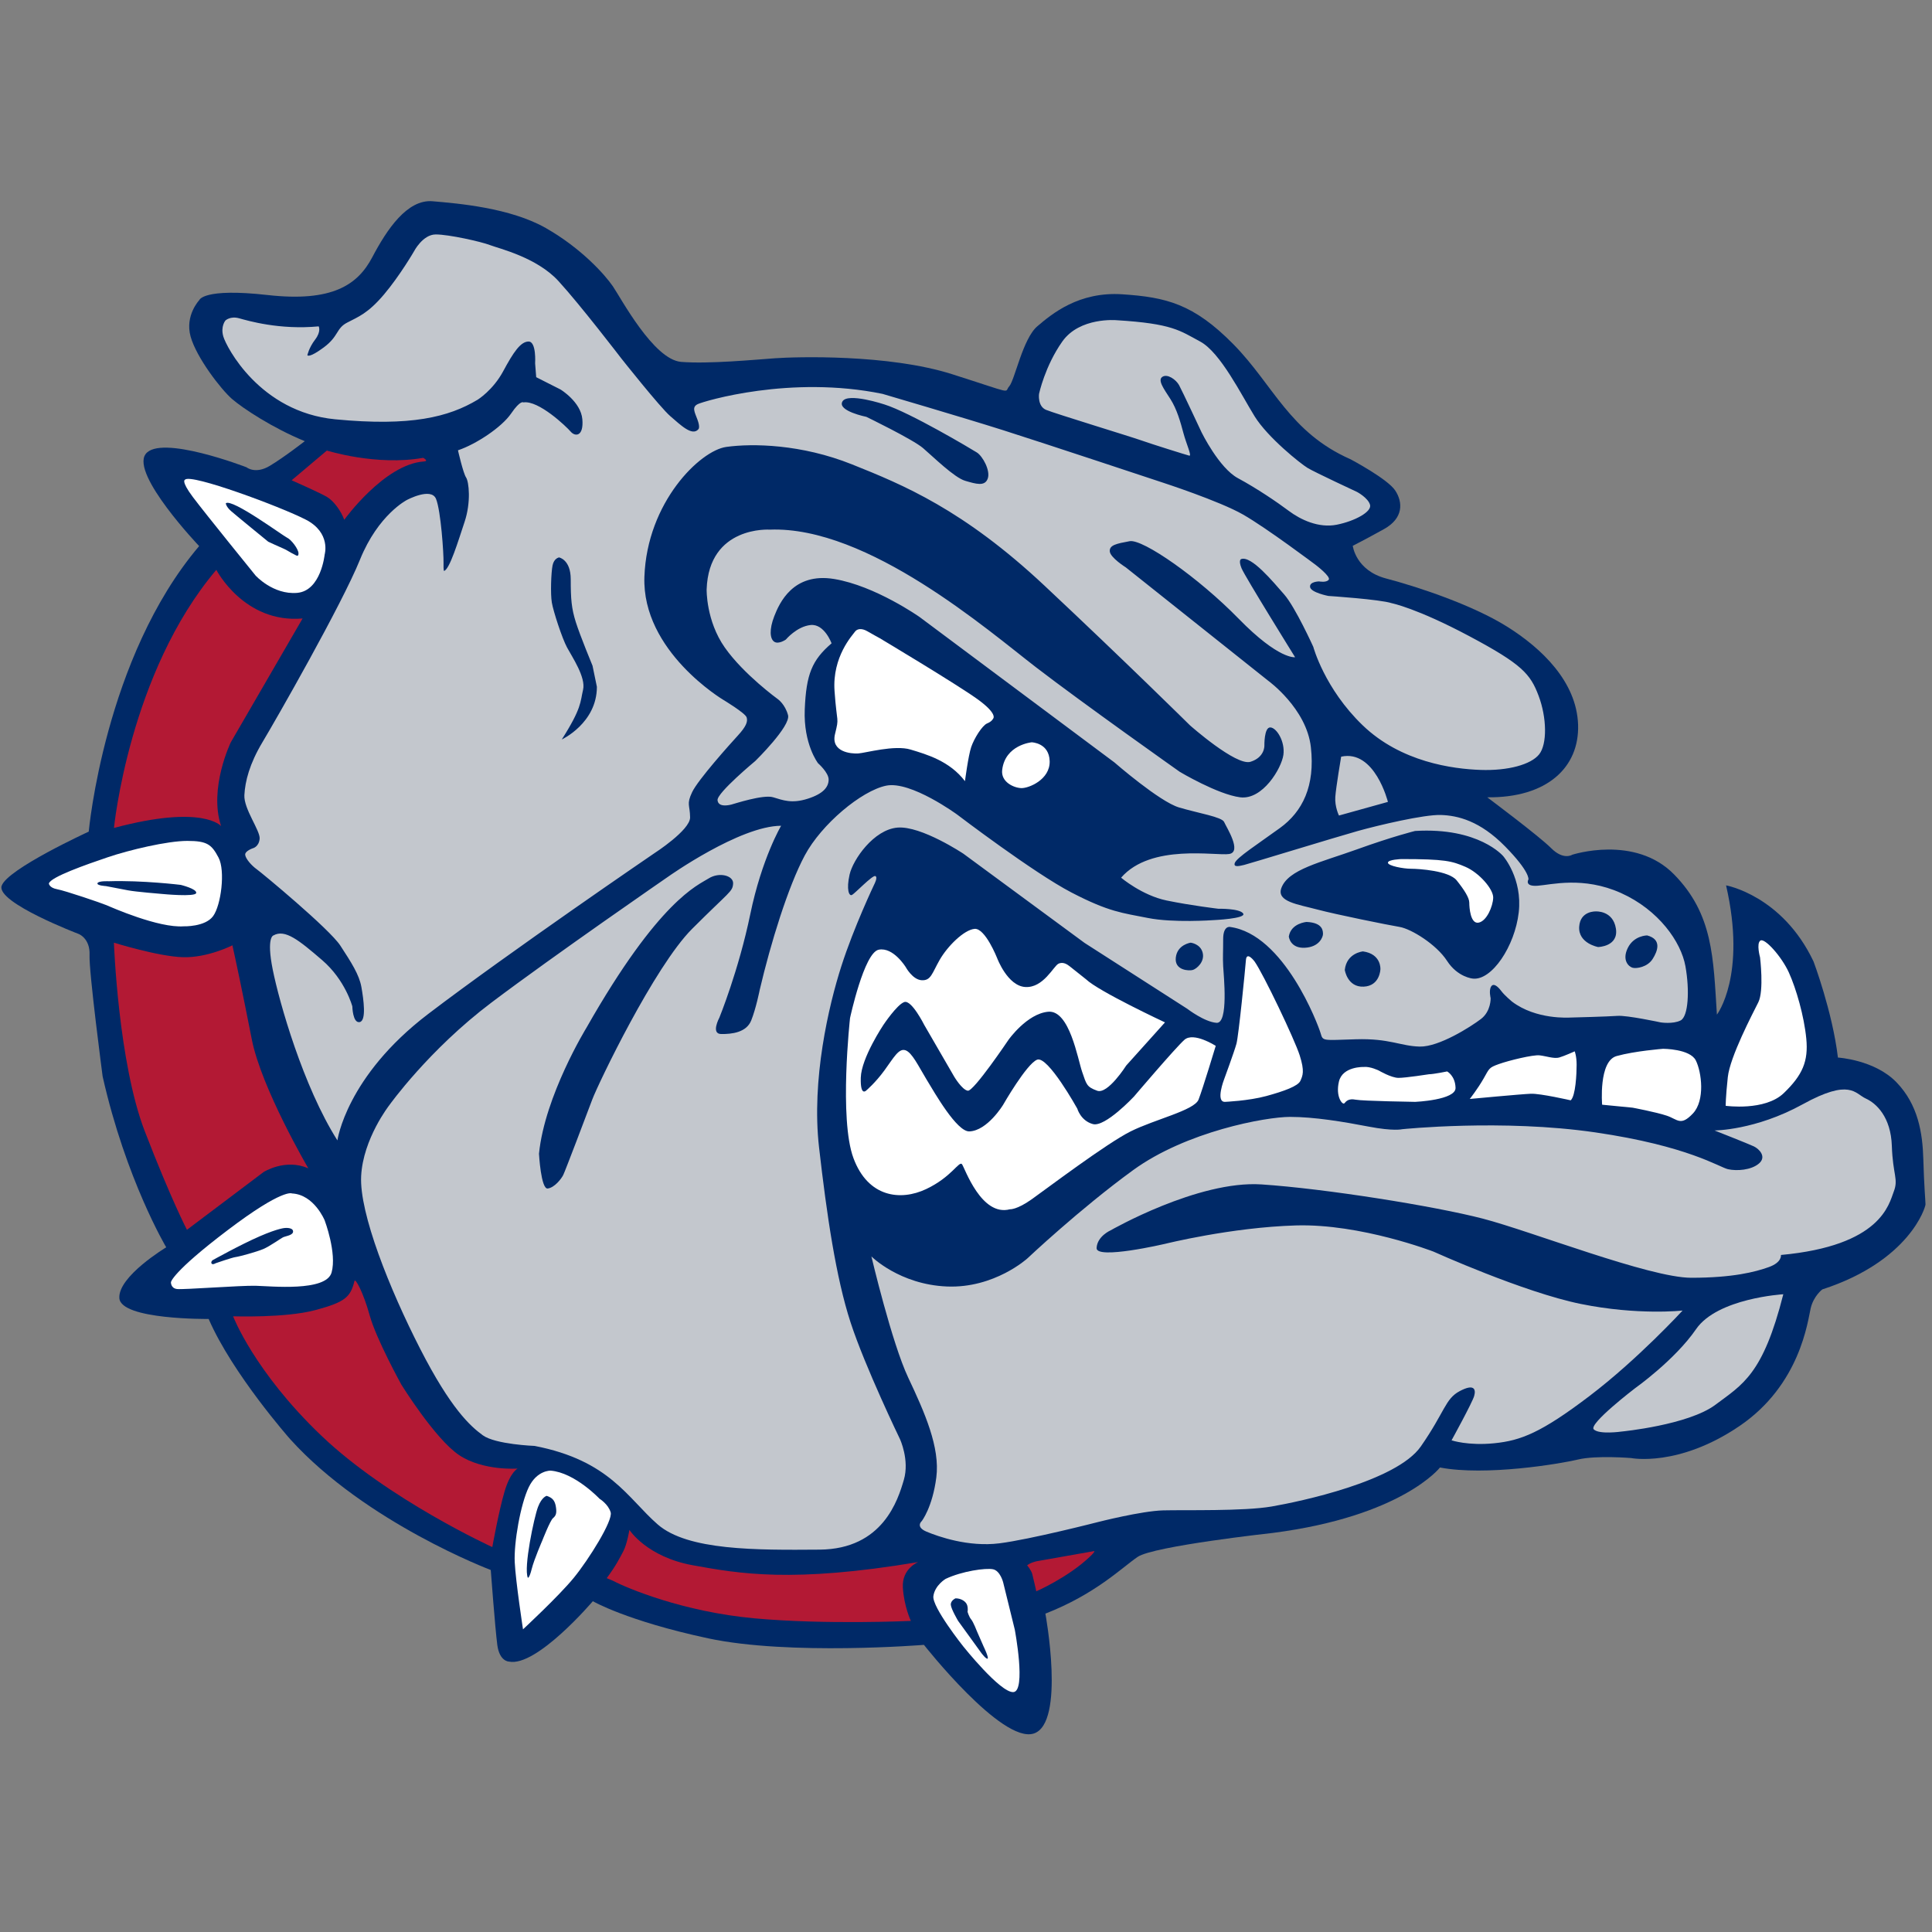
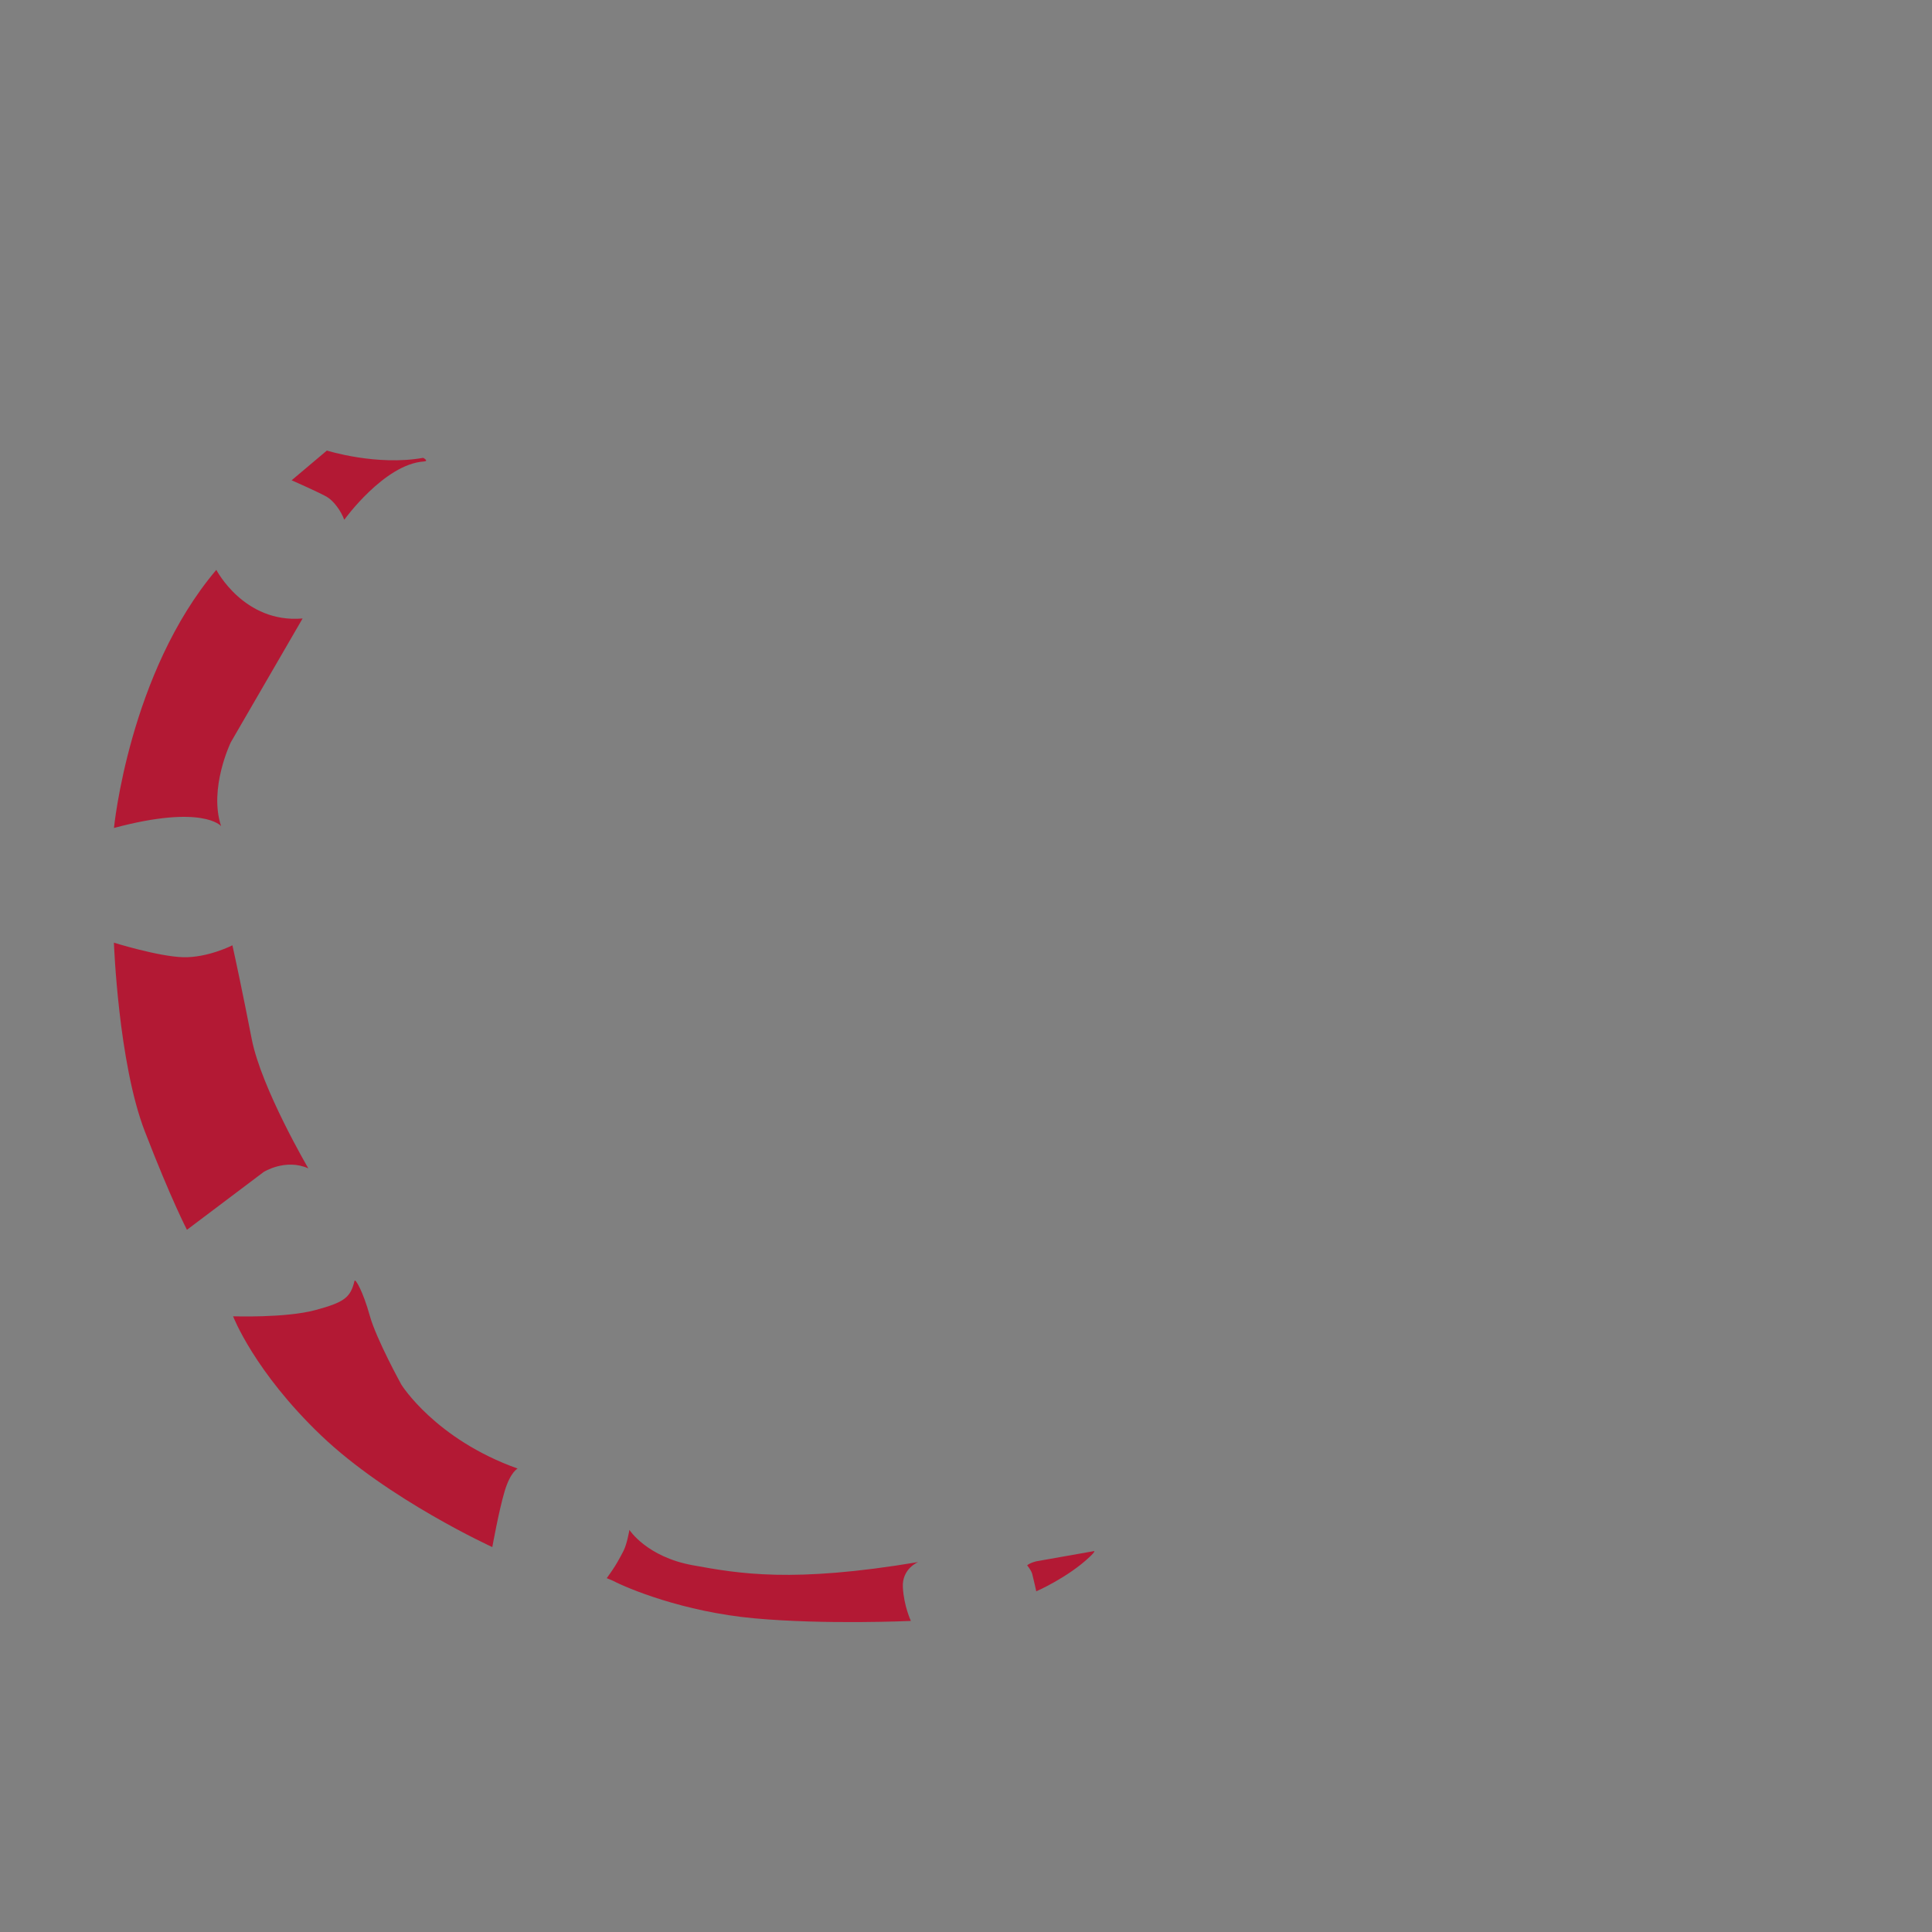
<svg xmlns="http://www.w3.org/2000/svg" width="250px" height="250px" viewBox="0 0 250 250" version="1.1">
  <rect x="0" y="0" width="250" height="250" fill="#808080" stroke="none" />
  <title>GONZAG</title>
  <desc>Created with Sketch.</desc>
  <defs />
  <g id="Page-1" stroke="none" stroke-width="1" fill="none" fill-rule="evenodd">
    <g id="GONZAG" fill-rule="nonzero">
      <g id="Group" transform="translate(125, 125.5) scale(-1, 1) rotate(-180) translate(-125, -125.5) translate(0, 26)">
        <g id="Shape">
-           <path d="M39.439,167.913 C35.312,169.6 31.432,172.152 30.022,173.374 C28.611,174.597 25.413,178.735 24.661,181.462 C23.908,184.191 25.79,186.166 25.79,186.166 C25.79,186.166 26.26,187.765 34.63,186.824 C43.001,185.884 46.292,188.142 48.173,191.716 C50.055,195.29 52.688,199.24 55.98,198.958 C59.272,198.676 66.043,198.112 70.652,195.478 C75.26,192.844 78.269,189.458 79.304,187.953 C80.338,186.448 84.571,178.453 88.145,178.171 C91.718,177.888 97.644,178.453 100.277,178.641 C102.911,178.83 114.949,179.206 123.226,176.572 C131.503,173.939 129.87,174.198 130.592,175.009 C131.314,175.819 132.348,181.181 134.23,182.78 C136.111,184.379 139.591,187.295 145.233,186.918 C150.876,186.542 154.45,185.695 159.624,180.428 C164.796,175.161 166.865,169.047 174.765,165.567 C174.765,165.567 179.55,163.035 180.543,161.527 C181.537,160.018 181.631,157.949 179.092,156.538 C176.552,155.127 175.047,154.374 175.047,154.374 C175.047,154.374 175.423,151.176 179.374,150.14 C183.324,149.106 190.472,146.755 194.986,143.933 C199.5,141.111 204.015,136.784 204.203,131.235 C204.392,125.685 200.159,121.734 192.446,121.829 C192.446,121.829 199.124,116.844 200.723,115.245 C202.321,113.646 203.45,114.398 203.45,114.398 C203.45,114.398 211.54,117.032 216.617,111.858 C221.696,106.686 221.696,101.042 222.167,93.705 C222.167,93.705 226.043,98.756 223.352,110.434 C223.352,110.434 230.631,109.131 234.675,100.572 C234.675,100.572 237.122,94.073 237.827,88.152 C237.827,88.152 242.575,87.874 245.397,84.958 C248.218,82.042 248.783,78.373 248.878,74.987 C248.971,71.6 249.159,69.531 249.159,69.155 C249.159,68.779 247.091,61.819 235.804,58.15 C235.804,58.15 234.675,57.304 234.3,55.705 C233.923,54.106 232.982,45.829 225.082,40.467 C217.182,35.106 211.069,36.329 211.069,36.329 C211.069,36.329 206.555,36.704 204.203,36.14 C201.852,35.576 192.259,33.977 186.333,35.106 C186.333,35.106 181.443,28.804 164.702,26.64 C164.702,26.64 149.278,24.948 147.208,23.537 C145.139,22.126 141.774,18.734 135.274,16.197 C135.274,16.197 137.898,1.996 133.759,0.68 C129.621,-0.638 119.557,12.156 119.557,12.156 C119.557,12.156 102.158,10.745 91.625,13.001 C81.091,15.259 76.713,17.805 76.713,17.805 C76.713,17.805 69.429,9.239 65.855,9.992 C65.855,9.992 64.633,9.992 64.349,12.156 C64.068,14.318 63.504,21.843 63.504,21.843 C63.504,21.843 47.327,27.957 37.546,38.774 C37.546,38.774 30.088,47.211 26.999,54.327 C26.999,54.327 15.633,54.199 15.444,57.021 C15.256,59.843 21.509,63.597 21.509,63.597 C21.509,63.597 16.291,72.353 13.281,85.71 C13.281,85.71 11.494,99.255 11.588,101.419 C11.682,103.581 10.177,104.146 10.177,104.146 C10.177,104.146 -0.45,108.19 0.208,110.353 C0.866,112.517 11.483,117.388 11.483,117.388 C11.483,117.388 13.522,139.906 25.769,154.336 C25.769,154.336 16.949,163.592 18.83,166.225 C20.71,168.859 31.903,164.532 31.903,164.532 C31.903,164.532 33.032,163.592 34.912,164.72 C36.793,165.849 39.439,167.913 39.439,167.913" fill="#002967" />
-           <path d="M54.758,165.757 C48.739,164.675 42.296,166.697 42.296,166.697 L37.737,162.852 C37.737,162.852 41.496,161.195 42.343,160.677 C43.19,160.161 44.12,158.9 44.548,157.743 C44.548,157.743 49.733,164.945 54.852,165.286 C55.557,165.333 54.758,165.757 54.758,165.757 L54.758,165.757 Z M29.866,128.948 L39.156,144.97 C31.579,144.312 27.992,151.262 27.992,151.262 C16.714,137.959 14.747,117.863 14.747,117.863 C26.277,120.95 28.612,118.1 28.612,118.1 C26.981,122.991 29.866,128.948 29.866,128.948 Z M24.191,65.865 L34.114,73.343 C34.114,73.343 36.935,75.13 39.898,73.814 C39.898,73.814 33.823,84.181 32.58,90.519 C31.339,96.858 30.454,100.972 30.074,102.678 C30.074,102.678 26.871,101.044 23.673,101.138 C20.476,101.231 14.74,103.018 14.74,103.018 C14.74,103.018 15.304,87.499 18.736,78.61 C22.17,69.721 24.191,65.865 24.191,65.865 L24.191,65.865 Z M45.872,59.248 C45.348,57.132 44.647,56.506 40.791,55.471 C36.935,54.437 30.163,54.671 30.163,54.671 C30.163,54.671 32.892,47.523 41.569,39.237 C50.245,30.952 63.705,24.809 63.705,24.809 C63.705,24.809 64.538,29.463 65.291,32.003 C66.043,34.543 66.985,34.967 66.985,34.967 C66.985,34.967 62.517,34.637 59.413,36.707 C56.31,38.776 51.936,45.83 51.936,45.83 C51.936,45.83 48.691,51.709 47.844,54.766 C46.999,57.824 45.969,59.64 45.872,59.248 L45.872,59.248 Z M79.352,20.434 C81.139,19.493 88.38,16.437 97.598,15.59 C106.815,14.744 117.867,15.253 117.867,15.253 C117.867,15.253 116.972,17.142 116.83,19.587 C116.69,22.033 118.814,22.87 118.814,22.87 C102.504,20.131 95.622,21.375 89.651,22.456 C83.679,23.538 81.445,27.032 81.445,27.032 C81.445,27.032 81.139,25.184 80.668,24.291 C80.198,23.397 79.741,22.458 78.511,20.788 L79.352,20.434 L79.352,20.434 Z M141.001,23.538 C138.149,20.844 134.093,19.085 134.093,19.085 C134.093,19.085 133.713,20.811 133.571,21.327 C133.431,21.845 132.911,22.444 132.911,22.444 C133.33,22.807 134.136,22.974 134.136,22.974 L141.566,24.288 C141.566,24.288 141.848,24.338 141.001,23.538 L141.001,23.538 Z" fill="#B31934" />
-           <path d="M223.304,81.909 C223.304,81.909 228.372,81.197 230.818,83.548 C233.263,85.899 234.015,87.686 233.733,90.602 C233.452,93.519 232.417,97.093 231.476,99.162 C230.536,101.231 228.351,103.66 227.797,103.291 C227.244,102.925 227.75,101.116 227.75,101.116 C227.75,101.116 228.278,96.811 227.526,95.306 C226.774,93.8 223.858,88.251 223.577,85.617 C223.293,82.984 223.304,81.909 223.304,81.909 L223.304,81.909 Z M211.255,81.667 C211.255,81.667 214.265,81.103 215.676,80.632 C217.087,80.163 217.463,79.221 219.061,80.914 C220.661,82.608 220.19,86.275 219.438,87.781 C218.685,89.286 215.205,89.286 215.205,89.286 C215.205,89.286 211.537,89.004 209.186,88.346 C206.835,87.686 207.315,82.051 207.315,82.051 L211.255,81.667 L211.255,81.667 Z M198.092,83.47 C199.321,83.517 203.247,82.618 203.247,82.618 C203.892,83.195 204.014,86.088 204.014,87.217 C204.014,88.346 203.768,88.958 203.768,88.958 C203.768,88.958 202.415,88.346 201.756,88.157 C201.098,87.969 200.064,88.346 199.217,88.439 C198.37,88.533 195.267,87.781 193.95,87.31 C192.634,86.841 192.727,86.746 191.974,85.43 C191.223,84.112 190.188,82.795 190.188,82.795 C190.188,82.795 196.861,83.423 198.092,83.47 L198.092,83.47 Z M176.457,86.935 C176.457,86.935 173.73,87.028 173.259,85.053 C172.788,83.077 173.735,81.966 173.967,82.241 C174.199,82.514 174.513,82.88 175.422,82.701 C176.332,82.524 183.134,82.419 183.134,82.419 C183.134,82.419 188.386,82.649 188.347,84.227 C188.307,85.806 187.259,86.356 187.259,86.356 C187.259,86.356 185.486,85.994 184.921,85.994 C184.921,85.994 181.912,85.523 180.971,85.523 C180.031,85.523 178.431,86.464 178.431,86.464 C178.431,86.464 177.304,87.028 176.457,86.935 Z M162.349,100.573 C162.349,100.573 161.315,101.984 161.221,100.762 C161.126,99.538 160.281,90.979 159.997,89.944 C159.716,88.91 158.399,85.335 158.399,85.335 C158.399,85.335 157.27,82.419 158.494,82.419 C158.494,82.419 161.546,82.543 163.855,83.172 C166.162,83.802 167.974,84.459 168.274,85.148 C168.574,85.835 168.838,86.37 168.18,88.439 C167.522,90.508 163.478,98.974 162.349,100.573 L162.349,100.573 Z M181.347,113.836 C181.347,113.836 179.599,113.78 179.596,113.369 C179.592,112.958 181.598,112.582 182.601,112.582 C183.605,112.582 187.492,112.33 188.495,111.076 C189.497,109.822 190.125,108.819 190.125,108.192 C190.125,107.565 190.272,105.411 191.327,105.61 C192.383,105.809 193.177,107.706 193.219,108.827 C193.26,109.948 191.38,112.08 189.624,112.833 C187.869,113.584 186.99,113.836 181.347,113.836 L181.347,113.836 Z M70.745,31.438 C70.745,31.438 70.117,31.313 69.616,29.997 C69.115,28.679 67.735,22.158 68.3,20.841 C68.3,20.841 68.487,20.716 68.801,21.97 C69.115,23.224 70.181,25.67 70.181,25.67 C70.181,25.67 71.184,28.241 71.56,28.554 C71.936,28.868 72.061,29.182 71.936,29.997 C71.811,30.812 71.497,31.188 70.745,31.438 L70.745,31.438 Z M77.579,31.063 C77.579,31.063 78.707,30.373 79.02,29.307 C79.334,28.24 76.199,23.224 74.255,20.841 C72.311,18.459 67.677,14.165 67.677,14.165 C67.677,14.165 66.731,20.34 66.606,22.848 C66.481,25.357 67.358,30.373 68.425,32.567 C69.49,34.762 71.246,34.7 71.246,34.7 C74.381,34.449 77.579,31.063 77.579,31.063 L77.579,31.063 Z M119.901,85.303 C118.835,87.059 118.02,88.815 117.156,89.1 C116.292,89.384 115.638,88.125 114.446,86.495 C113.254,84.865 112.126,83.923 112.126,83.923 C112.126,83.923 111.311,82.983 111.385,85.552 C111.459,88.12 114.32,92.39 114.32,92.39 C114.32,92.39 116.077,95.022 117.017,95.336 C117.958,95.65 119.588,92.39 119.588,92.39 L123.474,85.68 C123.474,85.68 124.478,83.987 125.231,83.861 C125.983,83.736 130.497,90.445 130.497,90.445 C130.497,90.445 132.88,93.831 135.639,94.082 C138.398,94.332 139.463,87.938 140.028,86.307 C140.592,84.677 140.592,84.363 141.972,83.861 C143.351,83.359 145.733,87.121 145.733,87.121 L150.749,92.703 C150.749,92.703 142.159,96.715 140.529,98.283 C140.529,98.283 138.648,99.788 138.398,99.977 C138.147,100.165 137.583,100.603 136.955,100.29 C136.328,99.977 135.011,97.154 132.691,97.28 C130.372,97.405 129.029,101.021 129.029,101.021 C129.029,101.021 127.487,104.93 126.108,104.805 C124.73,104.679 122.597,102.548 121.593,100.792 C120.591,99.036 120.466,98.096 119.274,98.158 C118.083,98.221 117.205,99.851 117.205,99.851 C117.205,99.851 115.593,102.486 113.703,102.109 C111.812,101.732 109.995,93.267 109.995,93.267 C109.995,93.267 108.552,80.224 110.434,75.145 C112.314,70.066 116.515,69.563 119.838,71.131 C123.162,72.699 124.121,74.852 124.489,74.339 C124.855,73.828 126.985,67.54 130.685,68.521 C130.685,68.521 131.562,68.436 133.506,69.815 C135.45,71.195 143.163,77.026 146.297,78.594 C149.432,80.161 154.546,81.314 155.093,82.713 C155.64,84.112 157.316,89.667 157.316,89.667 C157.316,89.667 154.449,91.512 153.258,90.445 C152.066,89.379 146.737,83.109 146.737,83.109 C146.737,83.109 143.005,79.114 141.422,79.544 C139.839,79.972 139.401,81.542 139.401,81.542 C139.401,81.542 135.575,88.439 134.196,87.874 C132.818,87.31 129.807,82.043 129.807,82.043 C129.807,82.043 127.776,78.683 125.434,78.597 C123.819,78.539 120.967,83.547 119.901,85.303 L119.901,85.303 Z M132.151,123.019 C133.115,122.986 135.889,124.119 135.827,126.501 C135.764,128.884 133.506,128.947 133.506,128.947 C133.506,128.947 130.074,128.639 129.682,125.373 C129.494,123.805 131.188,123.052 132.151,123.019 Z M125.67,128.321 C126.046,129.448 127.111,131.142 127.739,131.392 C128.365,131.644 128.509,132.008 128.509,132.008 C128.509,132.008 129.18,132.584 126.485,134.528 C123.788,136.472 113.819,142.429 113.819,142.429 C113.819,142.429 113.004,142.868 112.251,143.307 C111.499,143.746 110.898,143.647 110.621,143.244 C110.344,142.841 107.675,140.046 107.989,135.594 C108.301,131.142 108.615,132.332 108.051,130.013 C107.486,127.693 110.12,127.442 111.06,127.504 C112,127.568 115.763,128.634 117.832,128.007 C119.901,127.379 122.872,126.54 124.866,123.918 C124.866,123.918 125.293,127.192 125.67,128.321 L125.67,128.321 Z M29.221,159.877 C29.221,159.877 29.221,159.455 29.926,158.843 C30.631,158.232 34.707,154.905 34.707,154.905 C34.707,154.905 36.314,154.154 36.694,154.006 C37.074,153.858 37.592,153.481 37.921,153.341 C38.25,153.199 38.626,152.823 38.626,153.388 C38.626,153.952 37.685,155.175 37.168,155.41 C36.651,155.645 30.02,160.537 29.221,159.877 L29.221,159.877 Z M39.566,157.761 C42.858,156.068 42.011,153.247 42.011,153.247 C42.011,153.247 41.542,148.543 38.444,148.282 C35.347,148.019 33.077,150.519 33.077,150.519 C33.077,150.519 26.588,158.514 24.963,160.676 C23.338,162.838 23.954,162.935 23.954,162.935 C24.707,163.735 36.274,159.455 39.566,157.761 L39.566,157.761 Z M14.079,110.967 C14.079,110.967 12.754,111.036 12.617,110.719 C12.48,110.403 13.705,110.34 13.705,110.34 C13.705,110.34 15.63,109.979 16.571,109.791 C17.511,109.603 20.991,109.321 20.991,109.321 C20.991,109.321 25.272,108.905 25.389,109.442 C25.506,109.979 23.39,110.496 23.39,110.496 C23.39,110.496 18.406,111.108 14.079,110.967 L14.079,110.967 Z M13.797,107.863 C13.138,108.145 8.436,109.743 7.402,109.932 C6.366,110.12 6.325,110.672 6.325,110.672 C6.519,111.506 11.163,113.13 13.938,114.07 C16.712,115.012 21.649,116.187 24.236,116.187 C26.823,116.187 27.386,115.717 28.281,114.023 C29.173,112.33 28.61,107.863 27.575,106.452 C26.541,105.041 23.767,105.135 23.767,105.135 C20.522,104.9 14.455,107.58 13.797,107.863 Z M36.886,66.1 C36.886,66.1 36.087,66.1 33.594,65.018 C31.102,63.936 27.481,61.915 27.481,61.915 C27.481,61.915 27.246,61.68 27.386,61.491 C27.528,61.303 27.904,61.538 27.904,61.538 C27.904,61.538 30.068,62.291 30.491,62.338 C30.913,62.385 33.171,62.996 34.065,63.373 C34.958,63.749 36.361,64.786 36.694,64.925 C37.027,65.065 37.974,65.17 37.923,65.683 C37.874,66.194 36.886,66.1 36.886,66.1 L36.886,66.1 Z M42.011,67.087 C42.011,67.087 43.611,62.855 42.907,60.34 C42.203,57.826 35.052,58.575 33.077,58.622 C31.102,58.669 23.767,58.105 22.92,58.199 C22.073,58.293 22.12,59.093 22.12,59.093 C22.12,59.093 22.261,60.362 29.457,65.818 C36.651,71.274 37.779,70.568 37.779,70.568 C40.648,70.427 42.011,67.087 42.011,67.087 L42.011,67.087 Z M123.648,18.177 C123.648,18.177 122.989,17.895 123.036,17.33 C123.083,16.766 123.977,15.26 123.977,15.26 L126.995,11.089 C126.995,11.089 127.625,10.248 127.8,10.38 C127.973,10.51 127.279,11.941 127.279,11.941 L126.422,13.897 C126.422,13.897 125.952,15.119 125.67,15.449 C125.388,15.778 125.198,16.435 125.198,16.435 C125.198,16.435 125.293,16.813 125.152,17.282 C125.011,17.753 124.399,18.177 123.648,18.177 L123.648,18.177 Z M128.491,21.938 C129.431,21.751 129.807,20.246 129.807,20.246 L131.312,14.132 C131.312,14.132 132.818,6.137 131.125,6.043 C129.431,5.948 124.635,11.968 124.635,11.968 C124.635,11.968 120.591,17.048 120.779,18.459 C120.967,19.869 122.36,20.692 122.36,20.692 C124.504,21.705 127.551,22.127 128.491,21.938 L128.491,21.938 Z" fill="#FFFFFF" />
-           <path d="M69.745,75.709 C69.745,75.709 69.996,71.095 70.874,71.208 C71.751,71.32 72.629,72.449 72.88,72.95 C73.13,73.451 75.889,80.726 76.642,82.733 C77.394,84.74 84.667,99.915 89.557,104.805 C94.449,109.696 94.777,109.583 94.864,110.643 C94.95,111.703 93.069,112.204 91.69,111.326 C90.31,110.449 85.295,108.567 75.889,92.013 C75.889,92.013 70.497,83.234 69.745,75.709 Z M114.457,172.661 C114.457,172.661 109.661,174.259 109.003,173.037 C108.344,171.814 112.106,171.061 112.106,171.061 C112.106,171.061 118.125,168.145 119.441,167.016 C120.759,165.888 123.481,163.198 124.897,162.783 C126.312,162.37 127.436,162.031 127.812,163.066 C128.189,164.101 127.154,165.981 126.402,166.452 C125.649,166.923 117.749,171.625 114.457,172.661 L114.457,172.661 Z M213.14,103.958 C213.14,103.958 211.448,103.958 210.648,102.36 C209.848,100.76 210.742,99.915 211.259,99.773 C211.777,99.633 213.188,99.867 213.846,100.902 C214.504,101.936 215.068,103.442 213.14,103.958 L213.14,103.958 Z M206.792,102.454 C206.792,102.454 209.472,102.502 209.096,104.853 C208.719,107.204 206.509,107.063 206.509,107.063 C206.509,107.063 204.482,107.165 204.347,105.087 C204.205,102.924 206.792,102.454 206.792,102.454 L206.792,102.454 Z M176.366,101.889 C176.366,101.889 174.25,101.702 174.015,99.491 C174.015,99.491 174.344,97.233 176.46,97.328 C178.577,97.422 178.624,99.585 178.624,99.585 C178.624,99.585 178.765,101.56 176.366,101.889 Z M169.078,105.7 C169.078,105.7 167.055,105.558 166.773,103.818 C166.773,103.818 166.915,102.266 168.842,102.36 C170.77,102.454 171.208,103.819 171.194,104.147 C171.18,104.474 171.241,105.605 169.078,105.7 L169.078,105.7 Z M154.077,103.018 C154.077,103.018 152.337,102.784 152.148,101.091 C151.96,99.397 153.888,99.349 154.358,99.491 C154.829,99.633 155.911,100.526 155.629,101.702 C155.346,102.877 154.077,103.018 154.077,103.018 Z M170.441,107.313 C172.92,106.653 179.596,105.308 181.101,105.057 C182.605,104.805 185.866,102.799 187.245,100.667 C188.624,98.536 190.574,98.372 190.574,98.372 C193.026,98.083 196.023,102.549 196.524,106.938 C197.026,111.328 194.518,114.212 194.518,114.212 C194.518,114.212 191.383,117.974 183.106,117.473 C183.106,117.473 180.222,116.765 175.583,115.09 C170.943,113.416 166.671,112.508 165.801,110.074 C165.173,108.317 167.963,107.975 170.441,107.313 L170.441,107.313 Z M98.305,96.904 C99.716,102.924 101.972,110.261 104.135,114.305 C106.298,118.35 111.472,122.677 114.67,123.335 C117.867,123.994 123.886,119.573 123.886,119.573 C123.886,119.573 133.761,112.048 138.652,109.509 C143.543,106.969 145.236,106.874 148.528,106.216 C151.819,105.558 156.992,105.934 156.992,105.934 C156.992,105.934 161.319,106.122 160.867,106.793 C160.417,107.463 157.651,107.408 157.651,107.408 C157.651,107.408 154.171,107.816 150.973,108.474 C147.776,109.132 145.069,111.429 145.069,111.429 C148.945,115.888 157.369,114.212 159.061,114.494 C160.754,114.776 158.685,117.974 158.403,118.632 C158.121,119.29 155.111,119.761 152.571,120.514 C150.032,121.266 144.202,126.346 144.202,126.346 L118.996,145.158 C118.996,145.158 113.259,149.202 107.936,150.079 C102.612,150.957 100.844,146.945 100.186,145.251 C99.527,143.558 99.621,142.336 100.186,141.96 C100.75,141.583 101.69,142.242 101.69,142.242 C101.69,142.242 103.101,143.934 104.888,144.122 C106.675,144.311 107.605,141.753 107.605,141.753 C105.055,139.572 104.324,137.727 104.135,133.211 C103.948,128.697 105.855,126.236 105.855,126.236 C105.855,126.236 107.24,125.028 107.226,124.107 C107.213,123.186 106.582,122.301 104.511,121.643 C102.443,120.984 101.314,121.454 100.036,121.836 C98.758,122.219 95.013,120.984 94.636,120.89 C94.26,120.796 92.944,120.514 92.849,121.454 C92.755,122.395 97.74,126.533 97.74,126.533 C97.74,126.533 102.348,131.048 101.972,132.459 C101.597,133.87 100.656,134.528 100.656,134.528 C100.656,134.528 96.236,137.727 93.791,141.207 C91.344,144.687 91.439,148.732 91.439,148.732 C91.721,157.008 99.611,156.465 99.611,156.465 C112.297,156.957 127.93,143.371 134.043,138.667 C140.157,133.964 152.666,125.123 152.666,125.123 C152.666,125.123 157.556,122.206 160.472,121.83 C163.388,121.454 165.833,125.593 166.071,127.324 C166.309,129.055 165.175,130.86 164.369,130.872 C163.561,130.883 163.611,128.507 163.611,128.507 C163.611,128.507 163.67,127.004 161.814,126.425 C159.958,125.847 153.982,131.142 153.982,131.142 C153.982,131.142 145.705,139.326 135.172,149.202 C124.639,159.078 116.833,162.276 110.249,164.91 C103.666,167.544 97.364,167.637 93.978,167.168 C90.592,166.697 83.727,160.019 83.385,150.362 C83.045,140.707 93.602,134.435 93.602,134.435 C93.602,134.435 96.423,132.741 96.612,132.177 C96.8,131.613 96.518,130.955 95.483,129.826 C94.449,128.697 90.31,124.088 89.557,122.488 C88.806,120.89 89.276,120.89 89.298,119.234 C89.321,117.58 84.667,114.588 84.667,114.588 C84.667,114.588 66.046,101.889 55.417,93.8 C44.79,85.712 43.661,77.434 43.661,77.434 C39.241,84.394 36.138,95.306 35.291,99.538 C34.444,103.771 35.385,103.958 35.385,103.958 C36.89,104.805 38.685,103.338 41.686,100.76 C44.689,98.182 45.591,94.776 45.591,94.776 C45.591,94.776 45.636,92.577 46.537,92.742 C47.438,92.907 47.047,95.682 46.765,97.28 C46.483,98.88 45.448,100.478 44.037,102.642 C42.626,104.805 33.88,112.048 33.222,112.518 C32.564,112.989 31.811,113.836 31.731,114.361 C31.651,114.888 32.751,115.247 32.751,115.247 C32.751,115.247 33.504,115.434 33.598,116.469 C33.693,117.503 31.529,120.325 31.622,122.112 C31.717,123.899 32.282,126.157 33.974,128.979 C35.667,131.801 44.226,146.756 46.584,152.587 C48.943,158.417 52.639,160.297 52.639,160.297 C52.639,160.297 55.793,161.994 56.423,160.44 C57.052,158.885 57.416,153.344 57.393,152.212 C57.369,151.081 57.464,151.12 57.464,151.12 C58.193,151.345 59.274,154.939 60.12,157.479 C60.967,160.019 60.685,162.652 60.309,163.217 C59.932,163.781 59.261,166.731 59.261,166.731 C61.601,167.518 64.917,169.707 66.139,171.493 C67.362,173.281 67.728,172.928 67.728,172.928 C69.694,173.235 73.287,169.801 73.852,169.142 C74.416,168.484 75.545,168.484 75.356,170.742 C75.168,172.999 72.534,174.598 72.534,174.598 L69.384,176.193 L69.244,177.984 C69.244,177.984 69.431,180.806 68.397,180.806 C67.362,180.806 66.421,179.395 65.105,176.949 C63.788,174.504 61.812,173.281 61.812,173.281 C58.051,171.024 53.161,169.801 43.379,170.742 C33.598,171.682 29.272,180.147 28.895,181.464 C28.519,182.781 29.177,183.534 29.177,183.534 C29.177,183.534 29.805,184.13 30.934,183.816 C32.062,183.502 36.182,182.285 41.239,182.769 C41.239,182.769 41.592,182.123 40.777,181.057 C39.962,179.99 39.773,179.031 39.773,179.031 C39.773,179.031 39.962,178.611 41.906,180.053 C43.849,181.496 43.473,182.5 44.916,183.251 C46.357,184.004 47.611,184.442 49.681,186.888 C51.75,189.334 53.568,192.47 53.568,192.47 C53.568,192.47 54.696,194.664 56.39,194.664 C58.083,194.664 62.283,193.724 63.412,193.284 C64.541,192.845 69.431,191.716 72.253,188.644 C75.074,185.571 80.404,178.611 80.404,178.611 C80.404,178.611 85.42,172.278 86.736,171.149 C88.054,170.02 89.584,168.49 90.386,169.475 C90.386,169.475 90.624,169.707 90.247,170.71 C89.871,171.713 89.495,172.34 90.31,172.717 C91.125,173.093 102.286,176.479 114.199,174.033 C114.199,174.033 124.67,170.961 129.811,169.331 C134.953,167.7 150.44,162.559 150.44,162.559 C150.44,162.559 157.776,160.176 160.848,158.419 C163.92,156.664 170.253,151.898 170.253,151.898 C170.253,151.898 172.241,150.39 171.936,149.985 C171.633,149.578 170.691,149.765 170.691,149.765 C170.691,149.765 169.422,149.753 169.524,149.038 C169.626,148.324 171.883,147.885 171.883,147.885 C171.883,147.885 178.592,147.446 180.097,146.944 C180.097,146.944 183.295,146.317 190.129,142.68 C196.963,139.042 198.029,137.788 199.094,134.967 C200.161,132.145 200.223,128.697 199.158,127.379 C198.092,126.063 195.145,125.248 191.571,125.373 C187.997,125.499 181.288,126.376 176.334,131.142 C171.381,135.908 169.939,141.3 169.939,141.3 C169.939,141.3 167.608,146.445 166.177,148.073 C164.746,149.7 161.913,153.152 160.597,152.651 C160.597,152.651 160.222,152.525 160.659,151.459 C161.098,150.393 167.584,139.956 167.584,139.956 C167.584,139.956 165.489,139.607 160.284,144.937 C155.079,150.268 147.869,155.284 146.176,154.97 C144.483,154.657 143.542,154.469 143.606,153.654 C143.668,152.838 145.675,151.584 145.675,151.584 L164.108,136.911 C164.108,136.911 169.061,133.336 169.626,128.321 C170.19,123.303 168.56,119.98 165.614,117.849 C162.666,115.716 160.033,114.023 159.782,113.333 C159.532,112.643 160.67,113.023 161.009,113.084 C161.349,113.146 173.011,116.72 175.708,117.473 C178.404,118.224 184.236,119.604 186.43,119.542 C188.624,119.479 191.509,118.789 194.769,115.465 C198.029,112.142 197.778,111.201 197.778,111.201 C197.778,111.201 197.214,110.26 198.969,110.386 C200.726,110.511 204.864,111.64 209.754,109.445 C214.645,107.251 217.529,103.113 218.093,99.977 C218.658,96.842 218.469,93.455 217.467,92.953 C216.463,92.452 214.895,92.702 214.895,92.702 C214.895,92.702 210.55,93.637 209.306,93.547 C208.061,93.455 203.422,93.33 203.233,93.33 C203.046,93.33 198.782,93.016 195.647,95.399 C195.647,95.399 194.699,96.183 194.264,96.764 C193.829,97.343 193.264,97.845 192.95,97.343 C192.638,96.842 192.888,95.838 192.888,95.838 C192.888,95.838 192.95,94.145 191.634,93.142 C190.318,92.138 186.204,89.514 183.714,89.573 C181.226,89.63 179.806,90.655 175.436,90.518 C171.069,90.383 171.194,90.258 170.88,91.323 C170.566,92.39 166.177,104.115 159.156,105.055 C159.156,105.055 158.278,105.244 158.278,103.488 C158.278,101.732 158.216,101.169 158.278,99.977 C158.341,98.786 158.997,92.53 157.415,92.647 C155.832,92.766 153.638,94.459 153.638,94.459 L140.346,102.986 L124.67,114.525 C124.67,114.525 119.216,118.161 116.143,117.91 C113.07,117.66 110.374,113.772 109.935,111.828 C109.496,109.884 109.866,108.995 110.249,109.195 C110.631,109.394 112.883,111.765 113.259,111.64 C113.635,111.514 113.133,110.574 113.133,110.574 C113.133,110.574 110.5,105.055 108.87,99.976 C107.24,94.897 104.982,85.303 105.985,76.524 C106.989,67.745 108.18,59.657 110.061,53.888 C111.941,48.118 116.457,38.776 116.457,38.776 C116.457,38.776 117.71,36.079 116.958,33.509 C116.205,30.937 114.261,24.541 106.048,24.478 C97.834,24.416 88.994,24.353 85.106,27.739 C81.218,31.126 78.898,36.016 69.18,37.898 C69.18,37.898 64.102,38.086 62.471,39.277 C60.841,40.468 58.333,42.726 54.383,50.439 C50.432,58.151 46.482,67.997 46.733,72.825 C46.983,77.653 50.37,81.98 50.37,81.98 C50.37,81.98 55.449,89.128 63.599,95.273 C71.751,101.419 86.485,111.576 86.485,111.576 C86.485,111.576 95.73,118.132 101.077,118.146 C101.077,118.146 98.587,113.959 97.082,106.686 C95.577,99.412 93.083,93.309 93.083,93.309 C93.083,93.309 91.948,91.213 93.32,91.197 C94.691,91.182 96.58,91.386 97.207,92.953 C97.834,94.521 98.305,96.904 98.305,96.904 L98.305,96.904 Z M76.673,138.855 C76.673,138.855 75.074,142.711 74.51,144.498 C73.945,146.285 73.852,147.509 73.852,150.049 C73.852,152.588 72.347,152.87 72.347,152.87 C72.347,152.87 71.689,152.776 71.5,151.836 C71.312,150.894 71.218,148.167 71.406,147.038 C71.594,145.909 72.723,142.429 73.381,141.207 C74.04,139.984 75.827,137.351 75.45,135.751 C75.074,134.153 75.301,133.405 72.695,129.312 C72.695,129.312 77.237,131.424 77.237,136.127 L76.673,138.855 L76.673,138.855 Z M173.545,127.087 C173.545,127.087 172.878,123.159 172.788,121.884 C172.699,120.608 173.261,119.471 173.261,119.471 L179.596,121.234 C179.596,121.234 177.903,128.049 173.545,127.087 L173.545,127.087 Z M230.759,57.525 C230.759,57.525 222.231,57.022 219.473,53.011 C216.714,48.997 211.573,45.361 211.573,45.361 C211.573,45.361 205.529,40.743 206.231,40.041 C206.932,39.339 209.827,39.758 209.827,39.758 C209.827,39.758 218.469,40.593 221.981,43.228 C225.492,45.862 228.125,47.116 230.759,57.525 L230.759,57.525 Z M230.45,62.607 C243.434,63.801 244.427,69.188 245.055,70.818 C245.681,72.449 244.929,72.951 244.804,76.713 C244.677,80.475 242.797,82.232 241.417,82.858 C240.038,83.486 239.412,85.492 233.267,82.105 C227.122,78.72 221.855,78.72 221.855,78.72 C221.855,78.72 226.276,76.979 226.95,76.657 C227.624,76.337 228.628,75.334 227.624,74.455 C226.621,73.578 224.74,73.453 223.611,73.703 C222.482,73.954 218.469,76.713 206.431,78.469 C194.393,80.225 181.444,78.881 181.444,78.881 C181.444,78.881 180.347,78.594 177.087,79.221 C173.827,79.849 170.065,80.475 166.93,80.475 C163.795,80.475 153.511,78.594 146.615,73.578 C139.718,68.561 132.946,62.165 132.946,62.165 C132.946,62.165 128.682,58.276 122.538,58.528 C116.394,58.779 112.76,62.418 112.76,62.418 C112.76,62.418 115.39,51.254 117.522,46.739 C119.654,42.224 121.661,37.709 121.159,33.822 C120.657,29.934 119.278,28.178 119.278,28.178 C119.278,28.178 118.399,27.426 119.904,26.799 C121.409,26.172 125.297,24.792 129.31,25.293 C133.323,25.796 142.101,28.053 142.101,28.053 C142.101,28.053 147.707,29.483 150.503,29.558 C153.3,29.633 160.911,29.432 164.547,30.059 C168.184,30.687 180.723,33.32 183.858,37.836 C186.994,42.35 186.994,43.98 188.875,44.984 C190.756,45.987 191.008,45.234 190.756,44.357 C190.505,43.479 187.83,38.623 187.83,38.623 C187.83,38.623 189.954,37.899 193.365,38.244 C196.776,38.588 199.408,39.591 205.679,44.357 C211.949,49.122 217.726,55.416 217.726,55.416 C217.726,55.416 211.948,54.766 204.55,56.271 C197.152,57.776 185.49,63.043 185.49,63.043 C185.49,63.043 176.084,66.68 167.682,66.429 C159.281,66.179 150.753,64.046 150.753,64.046 C150.753,64.046 141.823,61.963 141.899,63.507 C141.976,65.05 143.731,65.803 143.731,65.803 C143.731,65.803 155.022,72.28 163.233,71.737 C171.444,71.195 185.615,68.937 191.885,67.307 C198.154,65.676 213.453,59.657 218.846,59.657 C224.239,59.657 227.122,60.411 228.878,61.037 C230.634,61.663 230.45,62.607 230.45,62.607 L230.45,62.607 Z M155.3,180.806 C157.932,179.395 160.659,173.846 162.353,171.118 C164.046,168.39 168.278,165.004 169.218,164.439 C170.159,163.875 175.614,161.335 175.614,161.335 C175.614,161.335 177.024,160.583 177.282,159.682 C177.538,158.782 175.332,157.574 172.981,157.103 C170.629,156.632 168.278,157.761 166.773,158.89 C165.268,160.019 162.635,161.806 160.19,163.123 C157.745,164.439 155.487,169.048 155.487,169.048 C155.487,169.048 152.968,174.443 152.571,175.162 C152.175,175.882 151.066,176.667 150.413,176.24 C149.76,175.813 150.597,174.691 151.443,173.375 C152.29,172.058 152.76,170.366 153.136,168.955 C153.513,167.544 154.264,165.944 153.888,166.039 C153.513,166.133 148.997,167.544 147.681,168.013 C146.365,168.484 136.489,171.493 135.361,171.964 C134.232,172.435 134.452,174.033 134.452,174.033 C134.452,174.033 135.204,177.607 137.46,180.806 C139.718,184.004 144.483,183.565 144.483,183.565 C151.726,183.126 152.666,182.216 155.3,180.806 L155.3,180.806 Z" fill="#C3C7CD" />
+           <path d="M54.758,165.757 C48.739,164.675 42.296,166.697 42.296,166.697 L37.737,162.852 C37.737,162.852 41.496,161.195 42.343,160.677 C43.19,160.161 44.12,158.9 44.548,157.743 C44.548,157.743 49.733,164.945 54.852,165.286 C55.557,165.333 54.758,165.757 54.758,165.757 L54.758,165.757 Z M29.866,128.948 L39.156,144.97 C31.579,144.312 27.992,151.262 27.992,151.262 C16.714,137.959 14.747,117.863 14.747,117.863 C26.277,120.95 28.612,118.1 28.612,118.1 C26.981,122.991 29.866,128.948 29.866,128.948 Z M24.191,65.865 L34.114,73.343 C34.114,73.343 36.935,75.13 39.898,73.814 C39.898,73.814 33.823,84.181 32.58,90.519 C31.339,96.858 30.454,100.972 30.074,102.678 C30.074,102.678 26.871,101.044 23.673,101.138 C20.476,101.231 14.74,103.018 14.74,103.018 C14.74,103.018 15.304,87.499 18.736,78.61 C22.17,69.721 24.191,65.865 24.191,65.865 L24.191,65.865 Z M45.872,59.248 C45.348,57.132 44.647,56.506 40.791,55.471 C36.935,54.437 30.163,54.671 30.163,54.671 C30.163,54.671 32.892,47.523 41.569,39.237 C50.245,30.952 63.705,24.809 63.705,24.809 C63.705,24.809 64.538,29.463 65.291,32.003 C66.043,34.543 66.985,34.967 66.985,34.967 C56.31,38.776 51.936,45.83 51.936,45.83 C51.936,45.83 48.691,51.709 47.844,54.766 C46.999,57.824 45.969,59.64 45.872,59.248 L45.872,59.248 Z M79.352,20.434 C81.139,19.493 88.38,16.437 97.598,15.59 C106.815,14.744 117.867,15.253 117.867,15.253 C117.867,15.253 116.972,17.142 116.83,19.587 C116.69,22.033 118.814,22.87 118.814,22.87 C102.504,20.131 95.622,21.375 89.651,22.456 C83.679,23.538 81.445,27.032 81.445,27.032 C81.445,27.032 81.139,25.184 80.668,24.291 C80.198,23.397 79.741,22.458 78.511,20.788 L79.352,20.434 L79.352,20.434 Z M141.001,23.538 C138.149,20.844 134.093,19.085 134.093,19.085 C134.093,19.085 133.713,20.811 133.571,21.327 C133.431,21.845 132.911,22.444 132.911,22.444 C133.33,22.807 134.136,22.974 134.136,22.974 L141.566,24.288 C141.566,24.288 141.848,24.338 141.001,23.538 L141.001,23.538 Z" fill="#B31934" />
        </g>
      </g>
    </g>
  </g>
</svg>